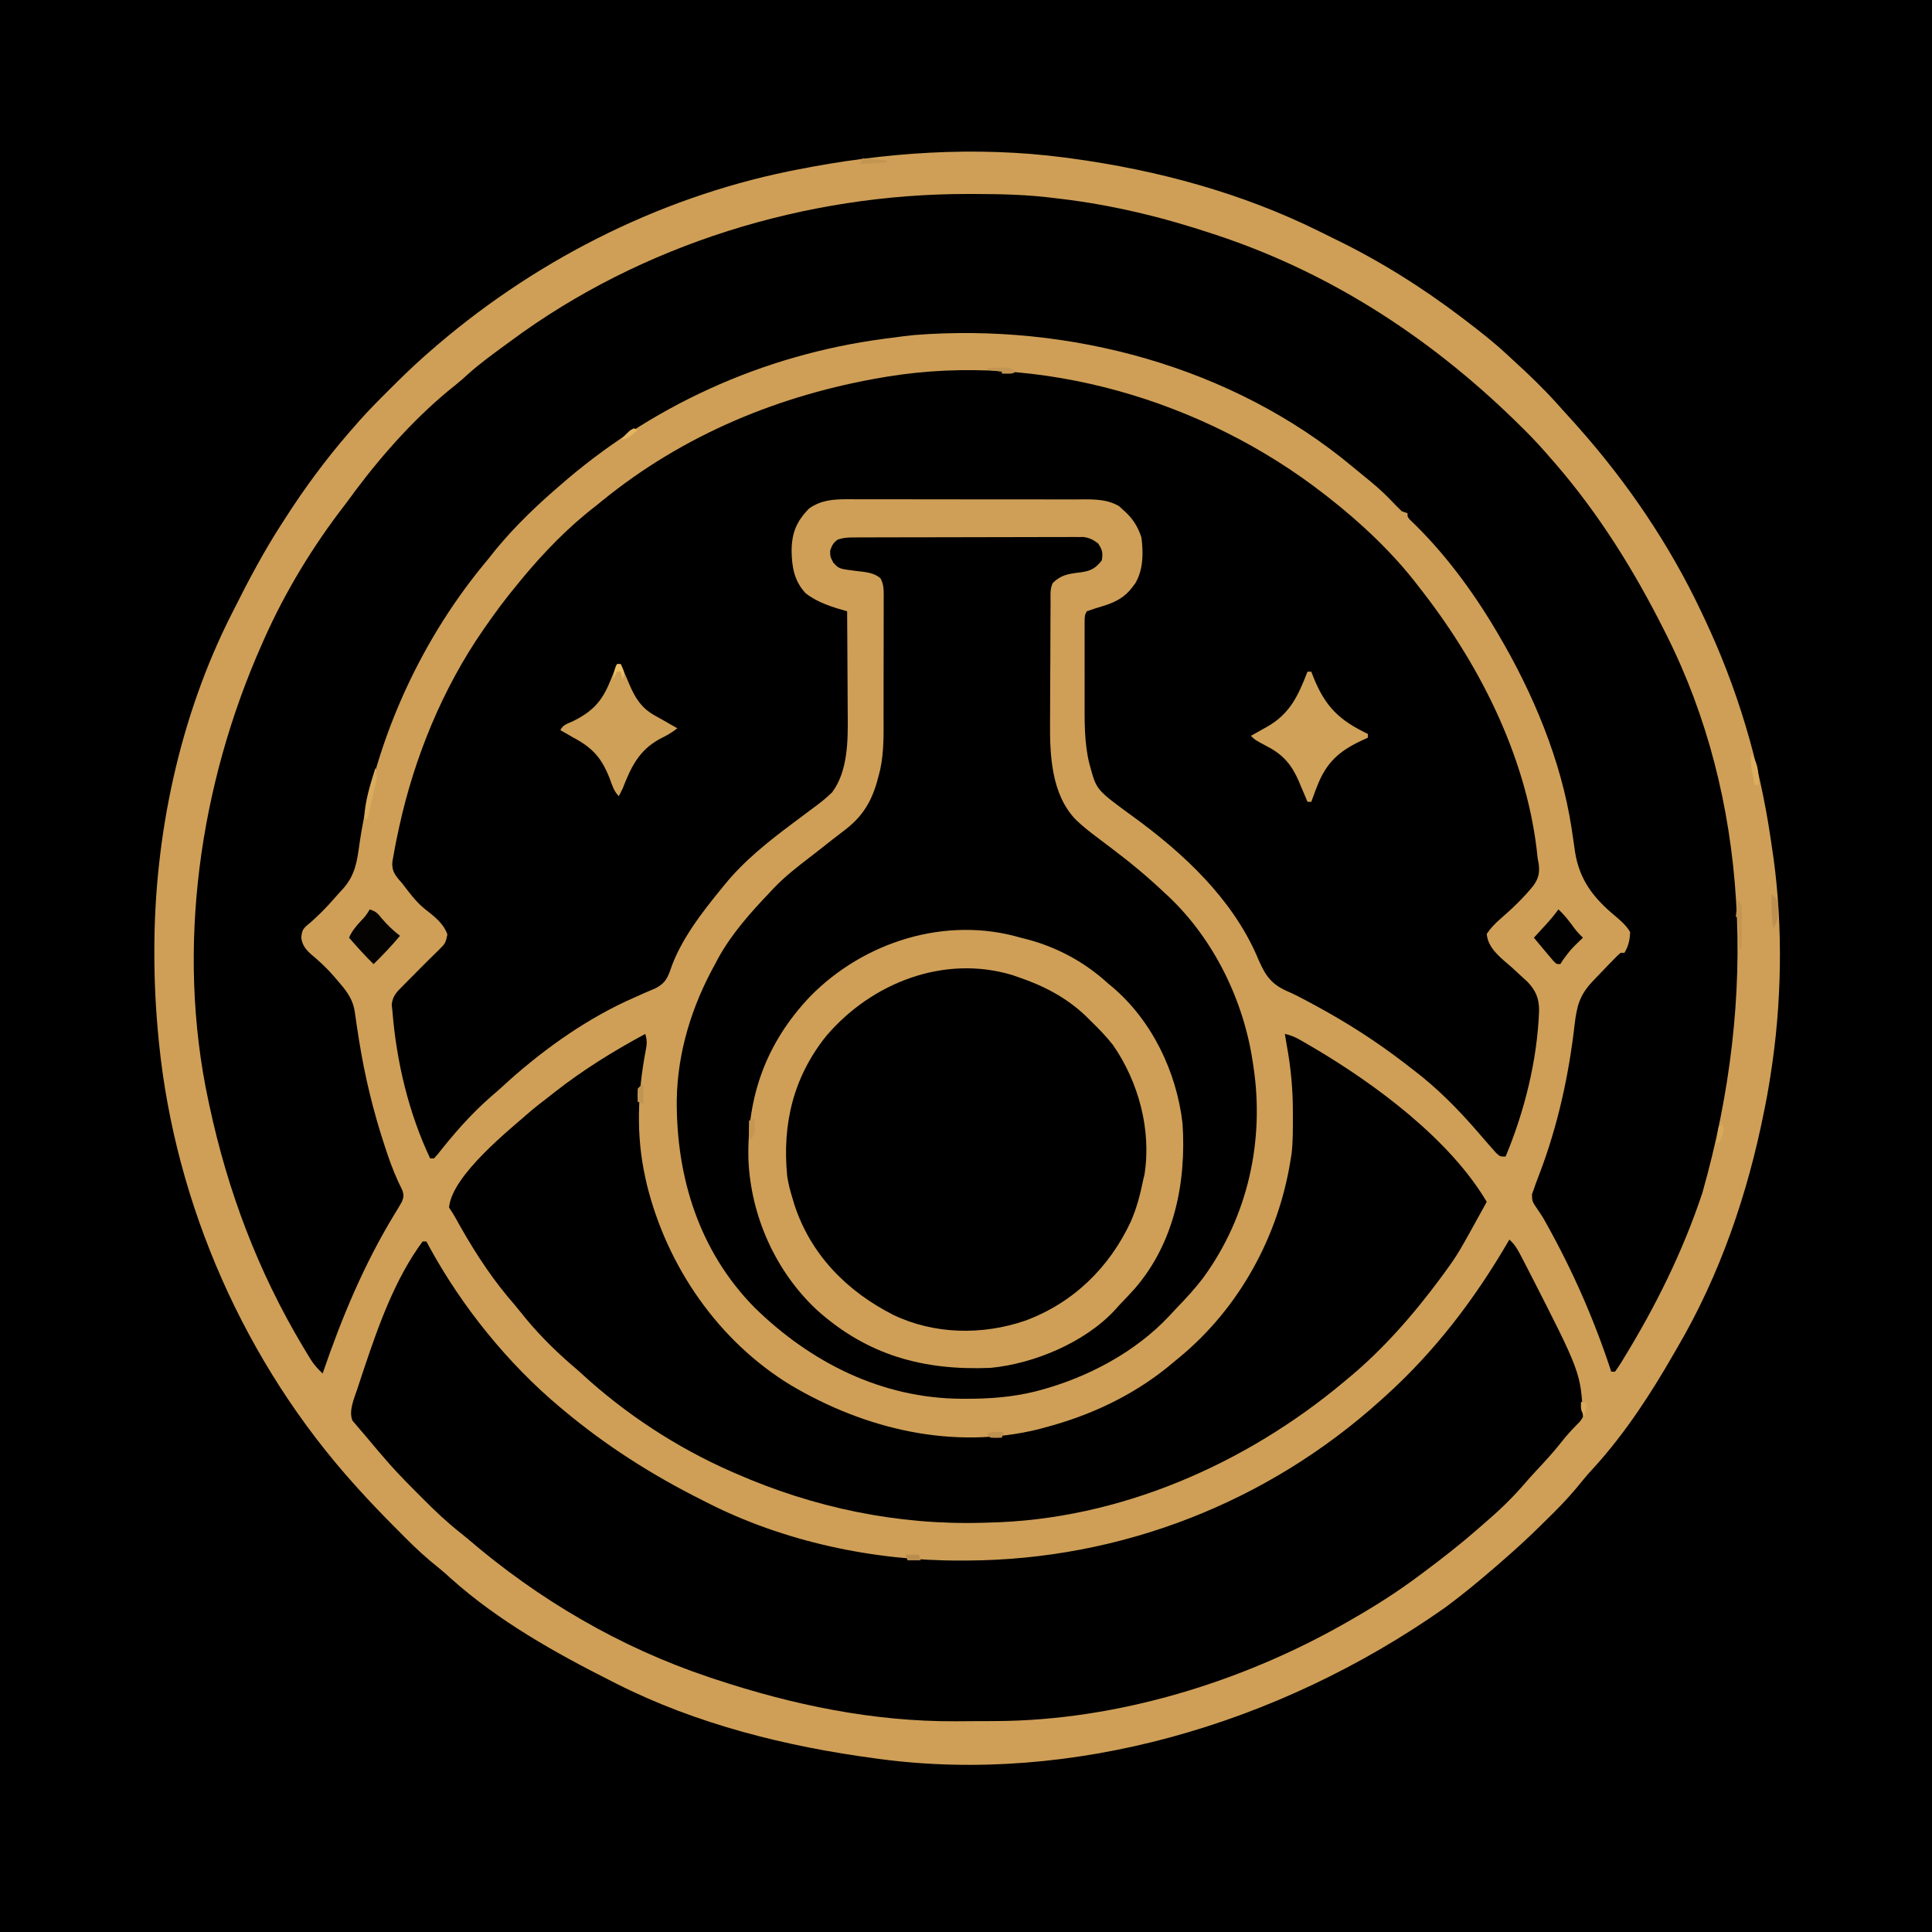
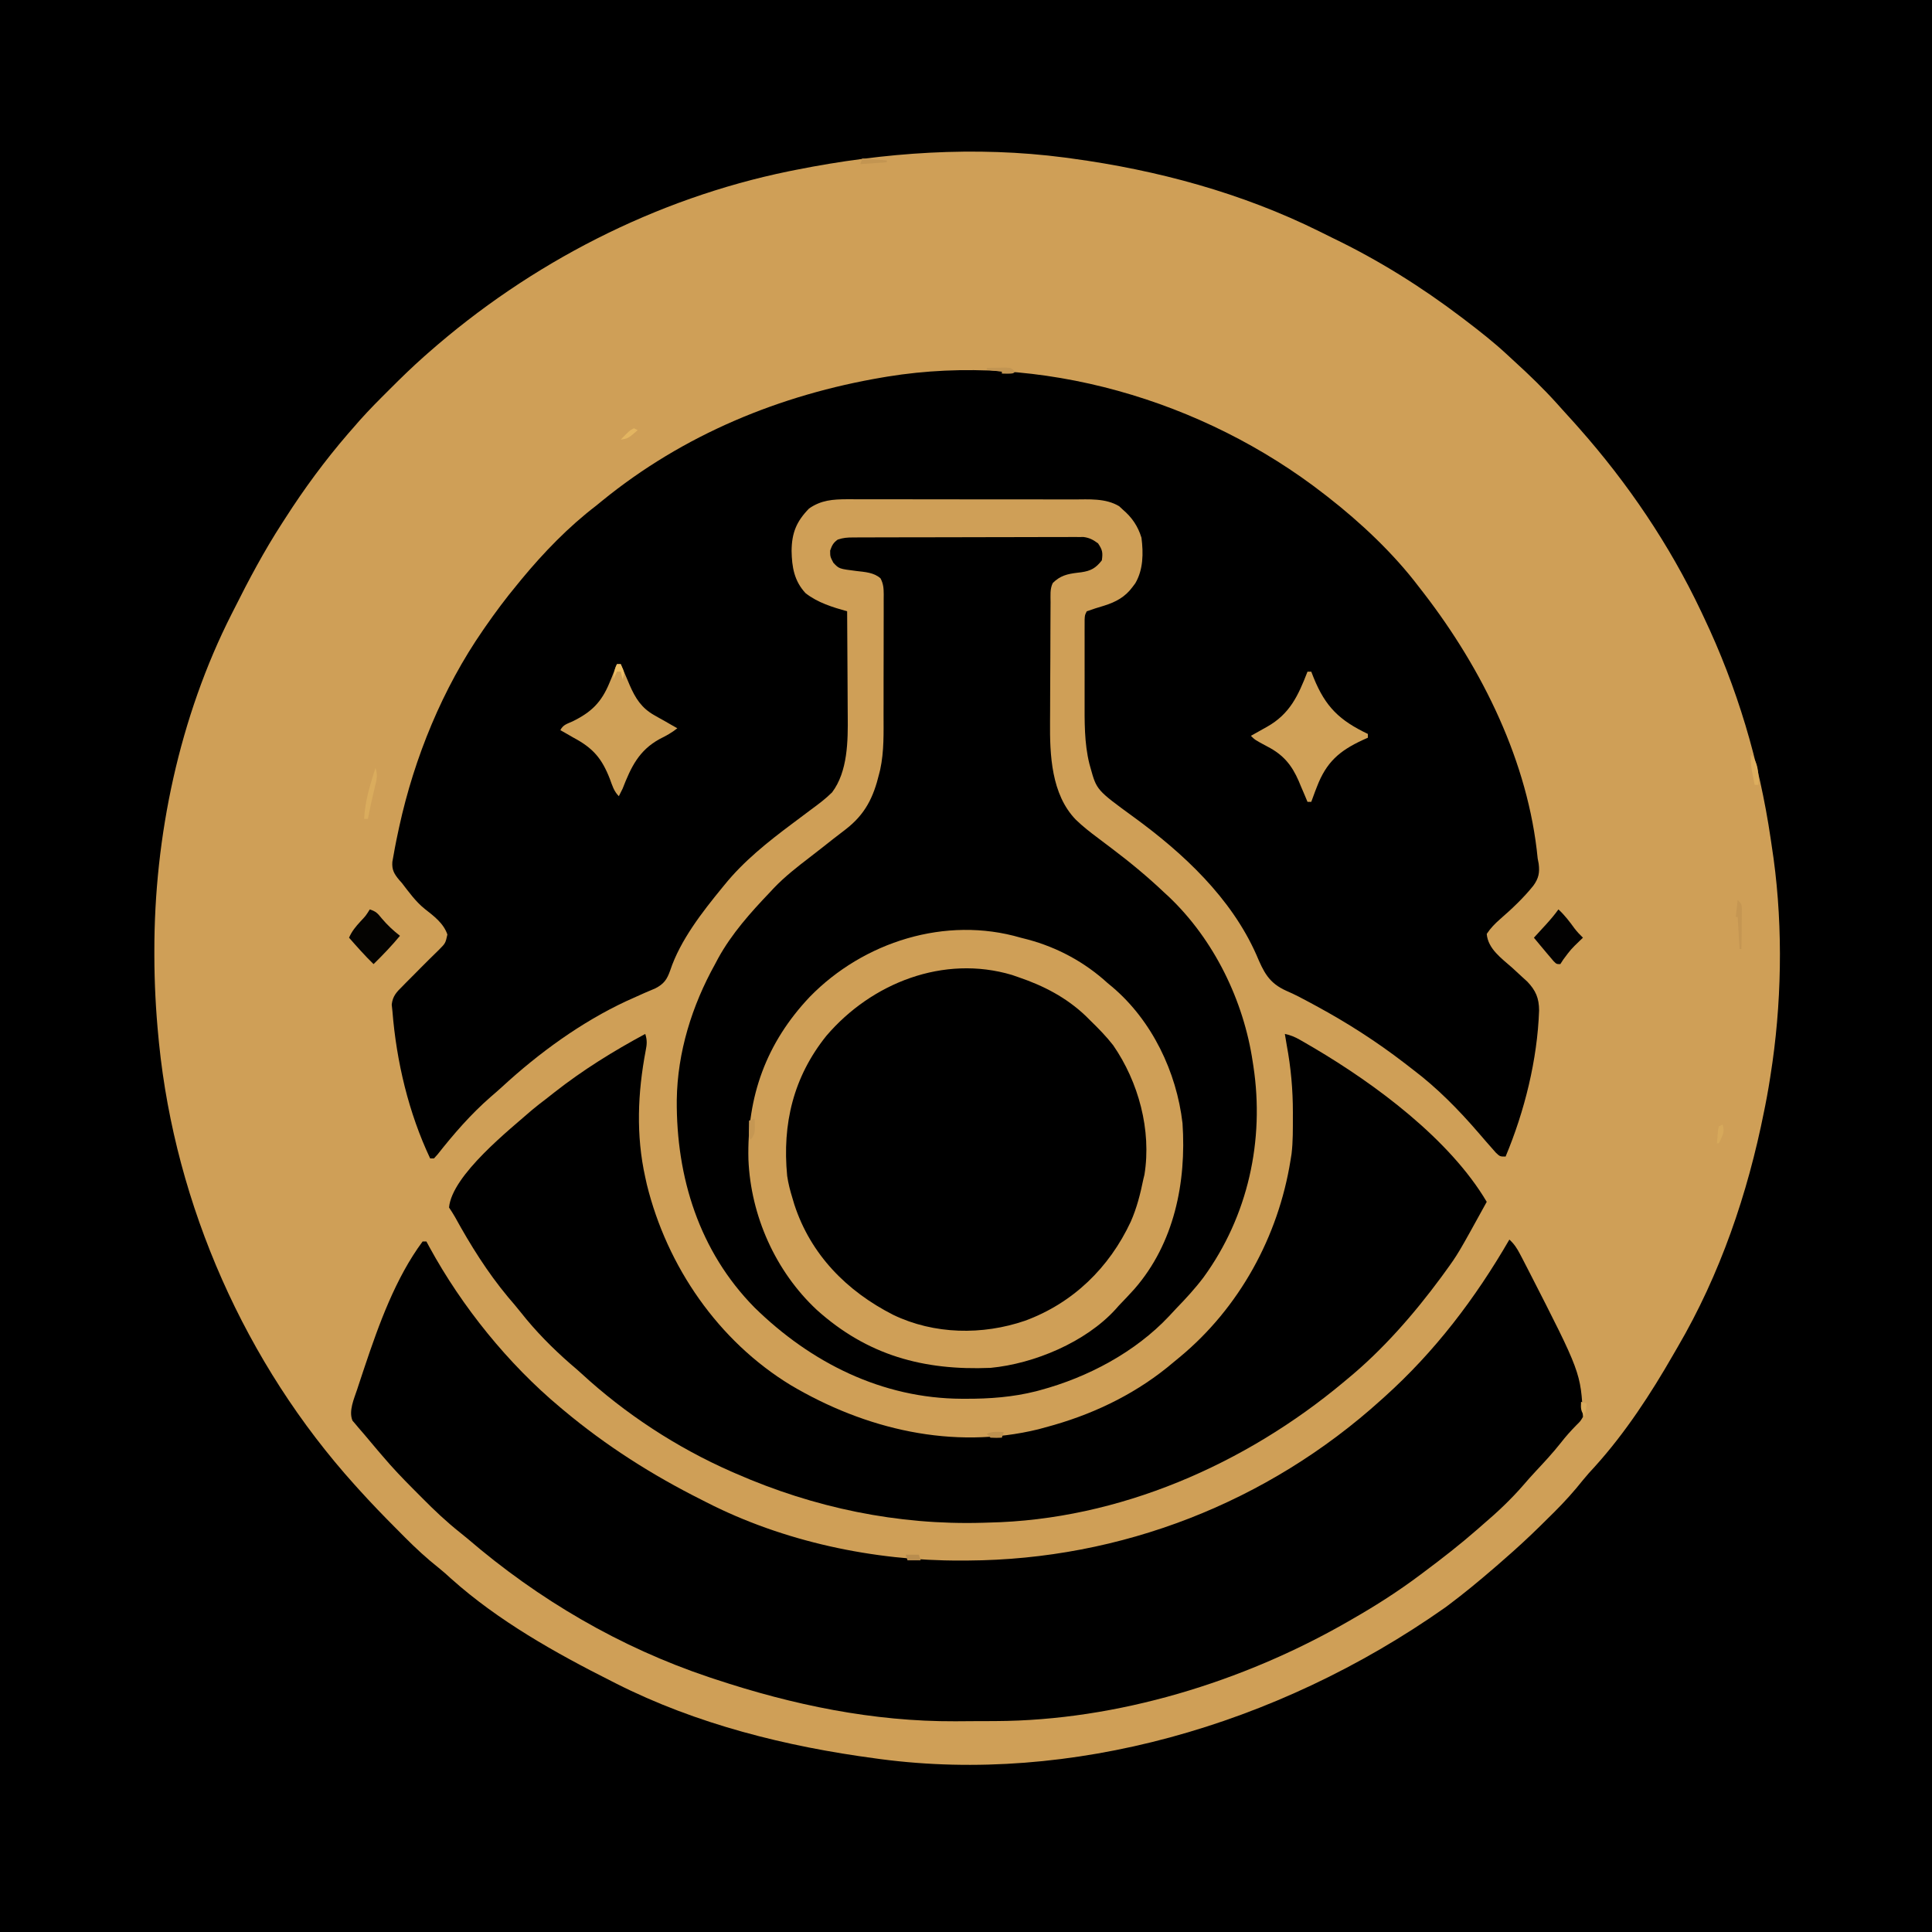
<svg xmlns="http://www.w3.org/2000/svg" version="1.1" width="1024" height="1024">
  <path d="M0 0 C337.92 0 675.84 0 1024 0 C1024 337.92 1024 675.84 1024 1024 C686.08 1024 348.16 1024 0 1024 C0 686.08 0 348.16 0 0 Z " fill="#CF9F57" transform="translate(0,0)" />
  <path d="M0 0 C337.92 0 675.84 0 1024 0 C1024 337.92 1024 675.84 1024 1024 C686.08 1024 348.16 1024 0 1024 C0 686.08 0 348.16 0 0 Z M422 90 C420.708 90.258 419.415 90.515 418.083 90.781 C347.422 105.281 281.047 139.441 227 187 C226.278 187.633 225.557 188.267 224.813 188.919 C218.604 194.433 212.661 200.184 206.803 206.066 C205.307 207.568 203.805 209.065 202.303 210.561 C196.992 215.868 191.859 221.271 187 227 C186.154 227.964 185.309 228.928 184.438 229.922 C172.208 244.111 161.081 259.217 151 275 C150.519 275.742 150.038 276.484 149.542 277.249 C140.008 291.988 131.849 307.308 124 323 C123.605 323.777 123.209 324.555 122.802 325.355 C95.078 379.997 81.725 443.227 81.812 504.25 C81.813 504.978 81.813 505.705 81.813 506.455 C81.838 521.029 82.577 535.492 84 550 C84.091 550.947 84.182 551.894 84.276 552.87 C93.001 638.981 130.064 722.729 188 787 C188.78 787.866 189.559 788.732 190.363 789.624 C196.703 796.623 203.229 803.415 209.907 810.092 C211.505 811.692 213.094 813.3 214.684 814.908 C220.414 820.669 226.245 826.046 232.624 831.092 C234.899 832.919 237.049 834.829 239.188 836.812 C264.086 859.076 294.32 876.066 324 891 C324.792 891.403 325.583 891.806 326.399 892.222 C369.14 913.874 416.718 925.71 464 932 C464.968 932.133 465.935 932.266 466.932 932.402 C566.711 945.493 675.991 915.36 766 852 C766.54 851.597 767.081 851.194 767.637 850.779 C776.031 844.502 784.065 837.845 792 831 C792.74 830.362 793.48 829.724 794.242 829.066 C796.172 827.389 798.087 825.696 800 824 C800.716 823.368 801.433 822.735 802.171 822.084 C808.673 816.296 814.906 810.278 821.062 804.125 C821.991 803.208 822.92 802.292 823.877 801.348 C829.269 795.967 834.268 790.437 839.001 784.467 C840.995 782.007 843.087 779.687 845.25 777.375 C861.432 759.488 874.982 738.712 886.954 717.824 C887.678 716.562 888.408 715.303 889.144 714.047 C911.737 675.44 926.303 632.75 935 589 C935.194 588.041 935.389 587.083 935.589 586.095 C936.921 579.423 938.028 572.734 939 566 C939.151 564.984 939.302 563.968 939.458 562.921 C944.714 525.683 944.861 485.152 939 448 C938.834 446.862 938.667 445.724 938.496 444.551 C932.497 403.804 920.711 364.197 903 327 C902.537 326.016 902.073 325.031 901.596 324.017 C884.866 288.705 862.873 256.244 837 227 C835.848 225.697 835.848 225.697 834.672 224.367 C832.464 221.897 830.233 219.448 828 217 C827.101 215.996 826.203 214.992 825.305 213.988 C818.162 206.06 810.579 198.726 802.691 191.542 C801.225 190.205 799.77 188.856 798.316 187.504 C791.533 181.255 784.332 175.582 777 170 C776.281 169.452 775.563 168.903 774.822 168.338 C753.379 152.048 730.419 137.704 706.131 126.033 C703.862 124.933 701.609 123.804 699.355 122.672 C658.268 102.28 613.331 90.13 568 84 C566.189 83.752 566.189 83.752 564.342 83.5 C516.951 77.297 468.721 80.685 422 90 Z " fill="#000000" transform="translate(0,0)" />
  <path d="M0 0 C0.552 0.428 1.104 0.855 1.673 1.296 C19.237 14.986 36.541 31.257 50 49 C50.939 50.21 51.877 51.419 52.816 52.629 C83.712 92.768 108.078 142.005 113 193 C113.175 193.92 113.351 194.841 113.531 195.789 C114.138 200.575 113.5 203.595 110.672 207.477 C105.447 213.974 99.418 219.642 93.141 225.109 C90.324 227.597 88.073 229.855 86 233 C86.673 240.938 93.845 245.92 99.438 250.875 C101.299 252.575 103.154 254.283 105 256 C105.82 256.746 106.64 257.493 107.484 258.262 C111.992 262.969 113.729 267.06 113.75 273.562 C112.842 299.702 106.06 326.937 96 351 C93 351 93 351 90.766 348.875 C89.935 347.926 89.105 346.978 88.25 346 C87.43 345.072 86.61 344.144 85.766 343.188 C84.31 341.515 82.861 339.838 81.419 338.154 C71.046 326.132 59.678 314.581 47 305 C45.518 303.852 44.036 302.703 42.555 301.555 C27.623 290.072 12.185 280.153 -4.375 271.188 C-5.401 270.63 -6.427 270.072 -7.483 269.497 C-11.647 267.252 -15.777 265.037 -20.133 263.188 C-29.582 258.978 -32.225 253.157 -36.089 244.059 C-49.453 213.843 -74.862 190.194 -101.012 171.135 C-120.756 156.742 -120.756 156.742 -124 145 C-124.196 144.299 -124.392 143.597 -124.594 142.875 C-127.357 131.823 -127.152 120.213 -127.133 108.895 C-127.134 106.965 -127.134 106.965 -127.136 104.996 C-127.137 102.305 -127.135 99.613 -127.13 96.922 C-127.125 93.471 -127.128 90.02 -127.134 86.569 C-127.138 83.261 -127.135 79.953 -127.133 76.645 C-127.135 75.405 -127.137 74.166 -127.139 72.889 C-127.136 71.75 -127.133 70.61 -127.129 69.437 C-127.128 67.93 -127.128 67.93 -127.127 66.393 C-127 64 -127 64 -126 62 C-122.96 60.898 -119.909 59.95 -116.811 59.031 C-110.663 57.114 -105.632 54.436 -101.75 49.125 C-101.27 48.488 -100.791 47.851 -100.297 47.195 C-96.005 39.929 -95.948 31.195 -97 23 C-98.884 16.843 -102.074 12.168 -107 8 C-107.598 7.443 -108.196 6.886 -108.812 6.312 C-116.079 1.952 -124.839 2.71 -133 2.725 C-134.407 2.721 -135.814 2.716 -137.221 2.71 C-141.022 2.697 -144.824 2.696 -148.625 2.698 C-151.806 2.699 -154.987 2.695 -158.168 2.69 C-165.675 2.679 -173.181 2.678 -180.688 2.684 C-188.417 2.69 -196.147 2.678 -203.877 2.657 C-210.529 2.639 -217.18 2.633 -223.832 2.636 C-227.798 2.638 -231.764 2.636 -235.73 2.622 C-239.46 2.609 -243.19 2.611 -246.92 2.624 C-248.931 2.628 -250.943 2.616 -252.955 2.605 C-260.58 2.649 -266.74 3.042 -273.172 7.508 C-279.844 14.345 -282.356 20.378 -282.438 30 C-282.296 38.558 -281.04 45.93 -275.066 52.367 C-268.695 57.402 -260.711 59.843 -253 62 C-252.93 70.85 -252.877 79.701 -252.845 88.552 C-252.829 92.663 -252.808 96.774 -252.774 100.886 C-252.741 104.867 -252.723 108.848 -252.715 112.829 C-252.71 114.334 -252.699 115.84 -252.683 117.345 C-252.543 130.676 -252.639 146.949 -261 158 C-264.4 161.364 -268.149 164.181 -272 167 C-273.297 167.97 -274.592 168.941 -275.887 169.914 C-277.951 171.464 -280.017 173.013 -282.086 174.556 C-294.963 184.171 -307.86 194.438 -318 207 C-318.4 207.488 -318.801 207.976 -319.213 208.479 C-329.717 221.314 -341.463 236.336 -346.752 252.264 C-348.456 257.116 -350.049 259.481 -354.684 261.863 C-356.59 262.706 -358.509 263.521 -360.438 264.312 C-362.529 265.244 -364.617 266.181 -366.703 267.125 C-367.758 267.598 -368.813 268.071 -369.9 268.559 C-393.882 279.711 -416.352 296.086 -435.773 313.957 C-437.814 315.83 -439.895 317.638 -442 319.438 C-452.503 328.603 -461.467 338.962 -470.082 349.875 C-470.715 350.576 -471.348 351.277 -472 352 C-472.66 352 -473.32 352 -474 352 C-485.417 327.87 -491.895 300.578 -494 274 C-494.125 272.833 -494.25 271.667 -494.379 270.465 C-493.88 265.907 -491.768 263.766 -488.625 260.688 C-487.813 259.852 -487.813 259.852 -486.984 259 C-485.339 257.316 -483.672 255.657 -482 254 C-481.05 253.039 -480.1 252.077 -479.152 251.113 C-475.913 247.845 -472.635 244.619 -469.34 241.406 C-465.893 237.927 -465.893 237.927 -464.875 233.312 C-466.916 227.302 -472.055 223.531 -476.938 219.688 C-481.68 215.865 -485.303 210.797 -489 206 C-489.702 205.21 -489.702 205.21 -490.419 204.403 C-493.085 201.195 -494.37 199.022 -494.043 194.785 C-493.792 193.205 -493.504 191.631 -493.188 190.062 C-492.956 188.765 -492.956 188.765 -492.719 187.442 C-492.192 184.617 -491.606 181.809 -491 179 C-490.799 178.059 -490.599 177.117 -490.392 176.147 C-482.349 139.435 -467.448 102.981 -446 72 C-445.595 71.414 -445.191 70.829 -444.774 70.225 C-439.471 62.581 -433.949 55.158 -428 48 C-427.176 46.991 -426.353 45.981 -425.504 44.941 C-413.738 30.726 -400.67 17.226 -386 6 C-384.498 4.772 -384.498 4.772 -382.965 3.52 C-339.851 -31.634 -288.563 -52.796 -234 -62 C-233.245 -62.127 -232.49 -62.255 -231.712 -62.386 C-150.798 -75.594 -64.143 -49.976 0 0 Z " fill="#000000" transform="translate(702,262)" />
-   <path d="M0 0 C1 0.001 2 0.001 3.031 0.002 C17.456 0.025 31.68 0.323 46 2.188 C47.562 2.373 47.562 2.373 49.156 2.562 C76.819 5.864 103.591 12.386 130 21.188 C131.018 21.525 132.037 21.862 133.086 22.209 C194.626 42.83 248.085 78.356 293.875 123.938 C294.577 124.634 295.278 125.331 296.001 126.05 C300.537 130.6 304.819 135.311 309 140.188 C309.846 141.152 310.691 142.116 311.562 143.109 C334.659 169.907 353.151 199.636 369 231.188 C369.621 232.415 369.621 232.415 370.254 233.667 C413.477 319.72 419.096 424.589 389.262 529.535 C378.845 560.758 364.506 589.626 347.312 617.625 C346.903 618.3 346.493 618.974 346.07 619.669 C345.104 621.212 344.06 622.707 343 624.188 C342.34 624.188 341.68 624.188 341 624.188 C340.815 623.627 340.631 623.066 340.44 622.489 C331.495 595.563 320.242 570.074 306.395 545.344 C306.009 544.654 305.623 543.964 305.225 543.254 C304.384 541.835 303.489 540.447 302.552 539.09 C299.002 533.927 299.002 533.927 298.992 530.207 C300.268 526.384 301.652 522.627 303.125 518.875 C312.705 493.597 318.507 467.109 321.569 440.3 C322.735 430.535 324.179 424.615 331.125 417.312 C331.606 416.804 332.088 416.295 332.584 415.771 C334.046 414.233 335.521 412.709 337 411.188 C338.313 409.815 338.313 409.815 339.652 408.414 C344.117 403.826 344.117 403.826 346 402.188 C346.66 402.188 347.32 402.188 348 402.188 C350.14 398.62 350.854 395.336 351 391.188 C348.588 386.992 344.705 384.122 341.074 380.988 C329.702 371.115 323.226 361.275 321.438 346.125 C321.055 343.462 320.665 340.801 320.262 338.141 C320.113 337.139 320.113 337.139 319.961 336.117 C314.468 300.14 299.442 264.367 281 233.188 C280.54 232.407 280.081 231.627 279.607 230.824 C267.129 209.862 252.045 189.529 234.323 172.681 C233 171.188 233 171.188 233 169.188 C232.01 168.857 231.02 168.528 230 168.188 C227.756 166.068 225.634 163.854 223.508 161.617 C219.302 157.291 214.816 153.455 210.109 149.684 C207.972 147.967 205.862 146.238 203.766 144.473 C139.97 91.29 53.575 68.317 -28.375 74.759 C-32.266 75.134 -36.13 75.639 -40 76.188 C-41.625 76.396 -43.25 76.605 -44.875 76.812 C-108.973 85.387 -168.489 112.455 -217 155.188 C-217.786 155.863 -218.573 156.538 -219.383 157.234 C-231.893 168.175 -243.832 180.034 -254 193.188 C-254.946 194.348 -255.896 195.505 -256.848 196.66 C-291.798 239.23 -315.592 293.185 -322.938 347.75 C-324.267 357.119 -326.15 363.338 -333 370.188 C-333.901 371.201 -334.795 372.221 -335.684 373.246 C-340.298 378.513 -345.117 383.434 -350.539 387.883 C-352.732 389.841 -352.986 391.063 -353.312 394 C-352.774 399.491 -349.239 402.022 -345.25 405.438 C-340.714 409.334 -336.8 413.576 -333 418.188 C-332.344 418.971 -331.688 419.755 -331.012 420.562 C-327.679 424.869 -325.676 428.38 -324.914 433.812 C-324.759 434.866 -324.603 435.92 -324.443 437.005 C-324.224 438.58 -324.224 438.58 -324 440.188 C-323.717 442.036 -323.431 443.883 -323.141 445.73 C-322.998 446.645 -322.855 447.56 -322.708 448.502 C-319.626 467.817 -315.096 486.509 -308.938 505.062 C-308.526 506.304 -308.115 507.546 -307.691 508.825 C-305.451 515.411 -302.98 521.683 -299.823 527.887 C-298.873 530.544 -298.983 531.595 -300 534.188 C-301.249 536.395 -302.532 538.539 -303.875 540.688 C-320.166 567.471 -331.875 595.6 -342 625.188 C-344.449 622.833 -346.559 620.598 -348.34 617.703 C-348.756 617.028 -349.173 616.353 -349.602 615.658 C-350.263 614.559 -350.263 614.559 -350.938 613.438 C-351.411 612.654 -351.884 611.87 -352.371 611.063 C-376.25 571.075 -392.278 528.657 -402 483.188 C-402.298 481.816 -402.298 481.816 -402.602 480.417 C-419.813 399.751 -407.309 312.953 -374 238.188 C-373.631 237.352 -373.261 236.517 -372.88 235.656 C-361.674 210.536 -347.171 186.698 -330.354 164.954 C-328.379 162.377 -326.478 159.746 -324.562 157.125 C-309.427 136.963 -291.28 116.763 -271.457 101.148 C-269.148 99.306 -266.983 97.378 -264.812 95.375 C-258.907 90.078 -252.518 85.419 -246.121 80.739 C-244.75 79.736 -243.381 78.729 -242.016 77.718 C-172.769 26.542 -85.717 -0.096 0 0 Z " fill="#000000" transform="translate(513,102.812)" />
  <path d="M0 0 C1.091 -0.006 2.181 -0.011 3.305 -0.017 C4.502 -0.018 5.699 -0.02 6.932 -0.021 C8.823 -0.028 8.823 -0.028 10.752 -0.036 C14.21 -0.049 17.669 -0.055 21.128 -0.06 C23.289 -0.063 25.45 -0.067 27.611 -0.071 C34.373 -0.085 41.136 -0.095 47.898 -0.098 C55.703 -0.103 63.508 -0.12 71.313 -0.149 C77.347 -0.171 83.381 -0.181 89.415 -0.182 C93.018 -0.184 96.622 -0.189 100.225 -0.207 C104.245 -0.227 108.264 -0.223 112.284 -0.216 C113.477 -0.225 114.67 -0.234 115.899 -0.244 C116.995 -0.238 118.092 -0.233 119.221 -0.227 C120.171 -0.229 121.122 -0.23 122.1 -0.231 C125.293 0.219 127.144 1.247 129.738 3.14 C132.083 6.659 132.317 7.998 131.738 12.14 C128.538 16.24 126.002 17.689 120.855 18.451 C119.807 18.576 119.807 18.576 118.738 18.703 C113.385 19.369 109.699 20.232 105.738 24.14 C104.136 27.343 104.572 30.825 104.561 34.344 C104.551 35.617 104.551 35.617 104.541 36.917 C104.521 39.741 104.509 42.566 104.499 45.39 C104.495 46.359 104.491 47.328 104.487 48.326 C104.466 53.469 104.452 58.612 104.442 63.755 C104.431 69.024 104.397 74.293 104.357 79.562 C104.331 83.646 104.323 87.73 104.319 91.814 C104.314 93.753 104.303 95.692 104.284 97.631 C104.125 115.241 104.928 136.15 117.933 149.582 C121.652 153.182 125.651 156.305 129.8 159.39 C131.306 160.528 132.811 161.666 134.316 162.805 C135.06 163.366 135.805 163.927 136.572 164.505 C146.416 171.939 155.797 179.636 164.738 188.14 C165.493 188.831 166.248 189.522 167.027 190.234 C191.159 213.05 206.947 245.497 211.738 278.14 C211.892 279.135 211.892 279.135 212.05 280.149 C218.049 319.558 209.225 359.69 185.68 392.105 C181.242 397.997 176.281 403.384 171.149 408.674 C169.872 410.001 168.627 411.358 167.386 412.719 C149.436 431.841 124.202 445.19 99.05 451.953 C98.327 452.148 97.604 452.343 96.859 452.544 C84.602 455.634 72.275 456.553 59.675 456.515 C58.956 456.515 58.237 456.514 57.496 456.513 C15.254 456.344 -22.519 437.398 -52.376 408.129 C-81.674 378.378 -93.858 339.089 -93.56 298.185 C-93.224 272.851 -85.522 248.217 -73.262 226.14 C-72.711 225.101 -72.159 224.062 -71.591 222.992 C-64.407 209.958 -54.479 198.862 -44.262 188.14 C-43.537 187.362 -42.811 186.583 -42.063 185.781 C-36.242 179.713 -29.765 174.656 -23.106 169.556 C-18.905 166.33 -14.748 163.049 -10.594 159.762 C-8.465 158.077 -6.32 156.432 -4.149 154.801 C6.297 146.758 10.675 137.851 13.738 125.14 C13.906 124.471 14.075 123.801 14.248 123.111 C16.377 113.345 16.046 103.46 16.038 93.519 C16.042 91.527 16.047 89.534 16.051 87.542 C16.059 83.387 16.059 79.233 16.053 75.078 C16.047 69.753 16.064 64.428 16.088 59.103 C16.102 54.998 16.103 50.893 16.1 46.788 C16.101 44.824 16.106 42.859 16.116 40.895 C16.128 38.157 16.122 35.42 16.11 32.682 C16.118 31.872 16.125 31.062 16.133 30.227 C16.103 26.983 15.965 24.57 14.429 21.677 C11.021 18.581 6.145 18.305 1.722 17.789 C-7.561 16.623 -7.561 16.623 -10.575 13.39 C-12.262 10.14 -12.262 10.14 -12.262 6.953 C-11.263 4.141 -10.644 2.881 -8.262 1.14 C-5.226 0.128 -3.177 0.01 0 0 Z " fill="#000000" transform="translate(452.262,284.86)" />
  <path d="M0 0 C2.532 2.293 4.021 4.603 5.602 7.621 C6.087 8.546 6.573 9.471 7.073 10.423 C7.585 11.418 8.097 12.413 8.625 13.438 C9.158 14.471 9.692 15.504 10.241 16.569 C37.877 70.581 37.877 70.581 39 94 C37.629 96.301 37.629 96.301 35.562 98.312 C32.593 101.354 29.844 104.38 27.25 107.75 C23.04 113.081 18.451 118.007 13.816 122.965 C11.612 125.326 9.474 127.731 7.375 130.188 C0.836 137.729 -6.41 144.535 -14 151 C-15.005 151.879 -16.009 152.76 -17.012 153.641 C-26.028 161.521 -35.401 168.845 -45 176 C-45.722 176.543 -46.444 177.086 -47.188 177.646 C-58.67 186.259 -70.543 193.877 -83 201 C-83.845 201.488 -84.69 201.976 -85.56 202.479 C-141.106 234.415 -207.84 254.944 -272.254 255.203 C-273.394 255.209 -274.533 255.215 -275.708 255.22 C-278.112 255.23 -280.516 255.236 -282.921 255.24 C-286.501 255.25 -290.082 255.281 -293.662 255.312 C-337.244 255.511 -379.77 246.678 -421 233 C-422.087 232.64 -423.174 232.281 -424.294 231.91 C-471.324 216.152 -514.579 190.842 -552.133 158.564 C-553.537 157.388 -554.963 156.237 -556.398 155.098 C-563.43 149.498 -569.817 143.462 -576.126 137.079 C-577.757 135.431 -579.395 133.79 -581.035 132.15 C-586.562 126.605 -591.95 120.988 -597 115 C-597.959 113.885 -598.919 112.771 -599.879 111.656 C-602.187 108.952 -604.47 106.228 -606.745 103.495 C-607.838 102.193 -608.954 100.911 -610.074 99.633 C-610.627 98.97 -611.18 98.308 -611.75 97.625 C-612.219 97.081 -612.688 96.537 -613.172 95.977 C-615.313 90.867 -612.328 84.35 -610.664 79.32 C-610.312 78.238 -610.312 78.238 -609.952 77.134 C-609.185 74.794 -608.407 72.459 -607.625 70.125 C-607.358 69.324 -607.091 68.523 -606.815 67.698 C-599.206 45.002 -590.383 20.391 -576 1 C-575.34 1 -574.68 1 -574 1 C-573.217 2.454 -573.217 2.454 -572.418 3.938 C-555.151 35.56 -530.703 65.892 -503 89 C-502.462 89.452 -501.923 89.904 -501.369 90.37 C-478.737 109.315 -454.37 124.788 -428 138 C-427.266 138.376 -426.533 138.752 -425.777 139.14 C-384.768 160.142 -336.753 170.308 -290.812 170.125 C-288.913 170.119 -288.913 170.119 -286.974 170.113 C-205.855 169.633 -128.164 139.375 -68 85 C-67.452 84.509 -66.905 84.017 -66.34 83.511 C-39.423 59.34 -18.094 31.246 0 0 Z " fill="#000000" transform="translate(800,657)" />
  <path d="M0 0 C1.059 3.272 0.905 5.524 0.223 8.875 C-4.021 31.244 -4.961 53.661 0 76 C0.278 77.262 0.557 78.524 0.844 79.824 C11.556 123.273 38.7 162.771 77.117 186.164 C116.516 209.513 163.102 220.652 208.379 209.543 C210.256 209.04 212.129 208.526 214 208 C214.918 207.743 215.835 207.486 216.781 207.221 C239.902 200.525 261.656 189.675 280 174 C281.11 173.085 282.221 172.171 283.332 171.258 C314.878 145.109 335.534 107.423 342 67 C342.277 65.279 342.277 65.279 342.559 63.523 C343.337 56.987 343.241 50.386 343.25 43.812 C343.252 43.107 343.254 42.401 343.256 41.674 C343.264 29.573 342.222 17.898 340 6 C339.664 4 339.329 2.001 339 0 C341.992 0.628 344.335 1.6 346.984 3.117 C348.128 3.772 348.128 3.772 349.294 4.44 C350.105 4.913 350.915 5.387 351.75 5.875 C352.593 6.366 353.435 6.857 354.303 7.363 C387.104 26.719 426.389 55.833 446 89 C430.738 116.732 430.738 116.732 424 126 C423.286 126.985 422.572 127.97 421.836 128.984 C407.404 148.525 390.835 167.533 372 183 C371.469 183.445 370.938 183.89 370.391 184.348 C318.065 228.162 250.926 257.574 182 259 C181.008 259.031 180.016 259.062 178.995 259.094 C133.757 260.419 89.425 251.161 48 233 C46.876 232.511 46.876 232.511 45.729 232.013 C16.8 219.315 -10.554 201.423 -33.793 180.023 C-35.721 178.256 -37.688 176.562 -39.688 174.875 C-49.16 166.596 -58.126 157.538 -65.906 147.652 C-68.137 144.827 -70.469 142.108 -72.812 139.375 C-83.763 126.19 -92.61 111.997 -100.862 96.999 C-101.835 95.289 -102.909 93.637 -104 92 C-102.463 74.776 -71.514 50.429 -59.867 40.18 C-57.293 38.046 -54.668 36.015 -52 34 C-50.719 32.993 -49.439 31.983 -48.16 30.973 C-32.976 19.055 -16.975 9.153 0 0 Z " fill="#000000" transform="translate(342,548)" />
  <path d="M0 0 C0.704 0.252 1.409 0.503 2.135 0.763 C26.809 9.886 45.018 28.46 56.207 51.977 C66.03 73.459 67.154 98.896 59.236 121.146 C57.41 125.891 55.284 130.46 53 135 C52.477 136.058 51.953 137.117 51.414 138.207 C46.877 146.65 40.744 153.292 34 160 C33.236 160.764 32.471 161.529 31.684 162.316 C13.081 179.823 -12.152 186.675 -37.191 186.281 C-61.671 185.293 -85.064 171.771 -101.781 154.523 C-121.224 132.411 -127.321 106.94 -126 78 C-123.901 53.741 -109.199 31.496 -91 16 C-64.699 -4.484 -31.708 -11.435 0 0 Z " fill="#000000" transform="translate(543,519)" />
  <path d="M0 0 C1.245 0.317 2.49 0.634 3.773 0.961 C19.531 5.187 33.971 13.008 46 24 C46.824 24.683 47.647 25.366 48.496 26.07 C69.561 43.882 82.618 71.149 85.758 98.383 C87.852 129.661 81.402 161.943 60.297 186.156 C57.6 189.172 54.805 192.085 52 195 C51.161 195.951 51.161 195.951 50.305 196.922 C34.422 214.384 7.164 225.79 -16 228 C-51.614 229.473 -81.304 221.345 -108.094 197.258 C-130.006 176.813 -143.113 147.295 -144.32 117.516 C-145.135 84.177 -134.917 55.76 -111.76 31.306 C-83.343 2.193 -39.783 -11.678 0 0 Z M-103 52 C-120.463 73.761 -126.457 98.622 -123.782 126.254 C-123.204 130.279 -122.194 134.119 -121 138 C-120.66 139.142 -120.319 140.284 -119.969 141.461 C-111.283 168.046 -92.132 187.416 -67.539 199.914 C-45.854 210.339 -20.27 210.756 2.341 202.999 C27.729 193.651 46.945 174.891 58.317 150.536 C61.538 143.245 63.41 135.797 65 128 C65.288 126.809 65.288 126.809 65.582 125.594 C69.386 101.988 62.439 76.451 49 57 C45.36 52.319 41.246 48.128 37 44 C36.165 43.167 35.329 42.335 34.469 41.477 C24.251 31.756 12.246 25.502 -1 21 C-2.198 20.585 -3.395 20.17 -4.629 19.742 C-40.864 8.936 -79.04 23.956 -103 52 Z " fill="#CF9F57" transform="translate(541,497)" />
  <path d="M0 0 C0.66 0 1.32 0 2 0 C2.413 1.051 2.825 2.101 3.25 3.184 C9.546 18.723 17 25.832 32 33 C32 33.66 32 34.32 32 35 C31.082 35.413 30.164 35.825 29.219 36.25 C16.871 41.979 9.972 47.986 5 61 C4.68 61.819 4.361 62.637 4.031 63.48 C3.331 65.312 2.662 67.155 2 69 C1.34 69 0.68 69 0 69 C-0.508 67.782 -1.016 66.564 -1.539 65.309 C-2.234 63.685 -2.929 62.061 -3.625 60.438 C-3.956 59.638 -4.288 58.838 -4.629 58.014 C-8.349 49.415 -12.917 43.987 -21.25 39.688 C-27.823 36.177 -27.823 36.177 -30 34 C-29.047 33.469 -28.095 32.938 -27.113 32.391 C-25.846 31.677 -24.579 30.964 -23.312 30.25 C-22.687 29.902 -22.061 29.554 -21.416 29.195 C-9.293 22.34 -4.931 12.698 0 0 Z " fill="#D0A158" transform="translate(693,356)" />
  <path d="M0 0 C0.66 0 1.32 0 2 0 C2.216 0.514 2.432 1.028 2.655 1.557 C3.655 3.918 4.671 6.271 5.688 8.625 C6.027 9.433 6.367 10.241 6.717 11.074 C9.763 18.077 13.016 23.29 19.875 27.125 C20.736 27.615 21.597 28.105 22.484 28.609 C23.315 29.068 24.145 29.527 25 30 C26.376 30.79 27.751 31.582 29.125 32.375 C30.074 32.911 31.023 33.447 32 34 C29.069 36.342 26.115 37.981 22.75 39.625 C11.565 45.731 7.468 54.575 3 66 C2.353 67.343 1.696 68.682 1 70 C-1.643 67.357 -2.48 64.31 -3.75 60.875 C-7.976 50.026 -12.609 44.531 -23 39 C-24.377 38.212 -25.753 37.421 -27.125 36.625 C-28.074 36.089 -29.023 35.553 -30 35 C-28.532 32.065 -26.394 31.663 -23.438 30.312 C-13.501 25.415 -8.248 20.234 -4 10 C-3.607 9.055 -3.214 8.11 -2.809 7.137 C-1.847 4.767 -0.91 2.39 0 0 Z " fill="#CFA057" transform="translate(327,352)" />
  <path d="M0 0 C3.381 1.127 4.108 2.054 6.312 4.75 C9.299 8.283 12.358 11.158 16 14 C11.592 19.29 6.924 24.188 2 29 C-2.587 24.556 -6.788 19.798 -11 15 C-9.498 11.555 -7.476 9.13 -4.938 6.375 C-2.142 3.412 -2.142 3.412 0 0 Z " fill="#040301" transform="translate(196,482)" />
  <path d="M0 0 C3.316 3.061 5.901 6.458 8.535 10.098 C9.914 11.888 11.366 13.443 13 15 C12.203 15.762 12.203 15.762 11.391 16.539 C6.596 21.174 6.596 21.174 2.625 26.5 C2.089 27.325 1.552 28.15 1 29 C-1 29 -1 29 -2.551 27.461 C-3.132 26.773 -3.714 26.084 -4.312 25.375 C-4.929 24.651 -5.545 23.926 -6.18 23.18 C-6.78 22.46 -7.381 21.741 -8 21 C-8.518 20.384 -9.036 19.768 -9.57 19.133 C-10.72 17.76 -11.861 16.381 -13 15 C-12.313 14.252 -11.626 13.505 -10.918 12.734 C-10.008 11.74 -9.098 10.745 -8.188 9.75 C-7.736 9.259 -7.284 8.768 -6.818 8.262 C-4.392 5.605 -2.097 2.925 0 0 Z " fill="#020101" transform="translate(826,482)" />
  <path d="M0 0 C1.339 3.719 0.647 6.352 -0.312 10.125 C-1.693 15.728 -2.913 21.334 -4 27 C-4.66 27 -5.32 27 -6 27 C-5.549 17.525 -2.825 8.987 0 0 Z " fill="#DAAC5D" transform="translate(199,407)" />
  <path d="M0 0 C2 2 2 2 2.227 4.43 C2.217 5.425 2.206 6.42 2.195 7.445 C2.189 8.522 2.182 9.598 2.176 10.707 C2.159 11.835 2.142 12.963 2.125 14.125 C2.116 15.261 2.107 16.396 2.098 17.566 C2.074 20.378 2.041 23.189 2 26 C1.67 26 1.34 26 1 26 C0.67 20.39 0.34 14.78 0 9 C-0.33 9 -0.66 9 -1 9 C-0.67 6.03 -0.34 3.06 0 0 Z " fill="#C59652" transform="translate(921,477)" />
-   <path d="M0 0 C2.278 1.785 2.949 2.642 3.363 5.559 C3.347 6.509 3.33 7.459 3.312 8.438 C3.309 9.385 3.305 10.332 3.301 11.309 C2.999 14.006 2.374 15.685 1 18 C0.044 14.002 -0.104 10.292 -0.062 6.188 C-0.053 5.026 -0.044 3.865 -0.035 2.668 C-0.024 1.788 -0.012 0.907 0 0 Z " fill="#BD904F" transform="translate(939,474)" />
  <path d="M0 0 C3.558 3.558 3.952 8.647 4.125 13.5 C4.084 14.325 4.043 15.15 4 16 C3.34 16 2.68 16 2 16 C1.661 14.272 1.329 12.542 1 10.812 C0.814 9.85 0.629 8.887 0.438 7.895 C0.031 5.207 -0.079 2.712 0 0 Z " fill="#DDAE5E" transform="translate(928,400)" />
  <path d="M0 0 C0.25 7.625 0.25 7.625 -2 11 C-3 10 -3 10 -3.098 7.934 C-3.086 7.11 -3.074 6.286 -3.062 5.438 C-3.053 4.611 -3.044 3.785 -3.035 2.934 C-3.024 2.296 -3.012 1.657 -3 1 C-1 0 -1 0 0 0 Z " fill="#C59753" transform="translate(400,593)" />
  <path d="M0 0 C2.125 -0.054 4.25 -0.093 6.375 -0.125 C7.558 -0.148 8.742 -0.171 9.961 -0.195 C13 0 13 0 15 2 C14 3 14 3 10.938 3.062 C9.968 3.042 8.999 3.021 8 3 C8 2.67 8 2.34 8 2 C5.36 1.67 2.72 1.34 0 1 C0 0.67 0 0.34 0 0 Z " fill="#C29552" transform="translate(523,195)" />
  <path d="M0 0 C0.66 0 1.32 0 2 0 C4.125 4.625 4.125 4.625 3 8 C2.67 6.68 2.34 5.36 2 4 C1.34 4 0.68 4 0 4 C-0.66 5.32 -1.32 6.64 -2 8 C-1.125 2.25 -1.125 2.25 0 0 Z " fill="#EBBD65" transform="translate(327,352)" />
-   <path d="M0 0 C0.33 0 0.66 0 1 0 C1 3.3 1 6.6 1 10 C0.01 9.67 -0.98 9.34 -2 9 C-2.125 5.625 -2.125 5.625 -2 2 C-1.34 1.34 -0.68 0.68 0 0 Z " fill="#C19552" transform="translate(340,575)" />
  <path d="M0 0 C4.29 0.33 8.58 0.66 13 1 C13 1.33 13 1.66 13 2 C8.38 2.33 3.76 2.66 -1 3 C-0.67 2.01 -0.34 1.02 0 0 Z " fill="#C39551" transform="translate(457,84)" />
  <path d="M0 0 C1.392 4.176 -0.177 6.135 -2 10 C-2.33 10 -2.66 10 -3 10 C-2.886 8.52 -2.759 7.041 -2.625 5.562 C-2.555 4.739 -2.486 3.915 -2.414 3.066 C-2.277 2.384 -2.141 1.703 -2 1 C-1.34 0.67 -0.68 0.34 0 0 Z " fill="#D7A95B" transform="translate(913,596)" />
  <path d="M0 0 C2.31 0 4.62 0 7 0 C7.33 0.99 7.66 1.98 8 3 C5.69 3 3.38 3 1 3 C0.67 2.01 0.34 1.02 0 0 Z " fill="#B98D4E" transform="translate(480,824)" />
  <path d="M0 0 C-0.33 0.99 -0.66 1.98 -1 3 C-3.875 3.125 -3.875 3.125 -7 3 C-7.66 2.34 -8.32 1.68 -9 1 C-6.043 -0.478 -3.258 -0.06 0 0 Z " fill="#BD914F" transform="translate(532,759)" />
  <path d="M0 0 C0.99 0.33 1.98 0.66 3 1 C2.67 3.31 2.34 5.62 2 8 C-0.152 4.772 -0.201 3.716 0 0 Z " fill="#D9AA5C" transform="translate(838,743)" />
  <path d="M0 0 C0.66 0.33 1.32 0.66 2 1 C-3.143 5.429 -3.143 5.429 -7 6 C-2.25 1.125 -2.25 1.125 0 0 Z " fill="#E3B561" transform="translate(336,227)" />
</svg>